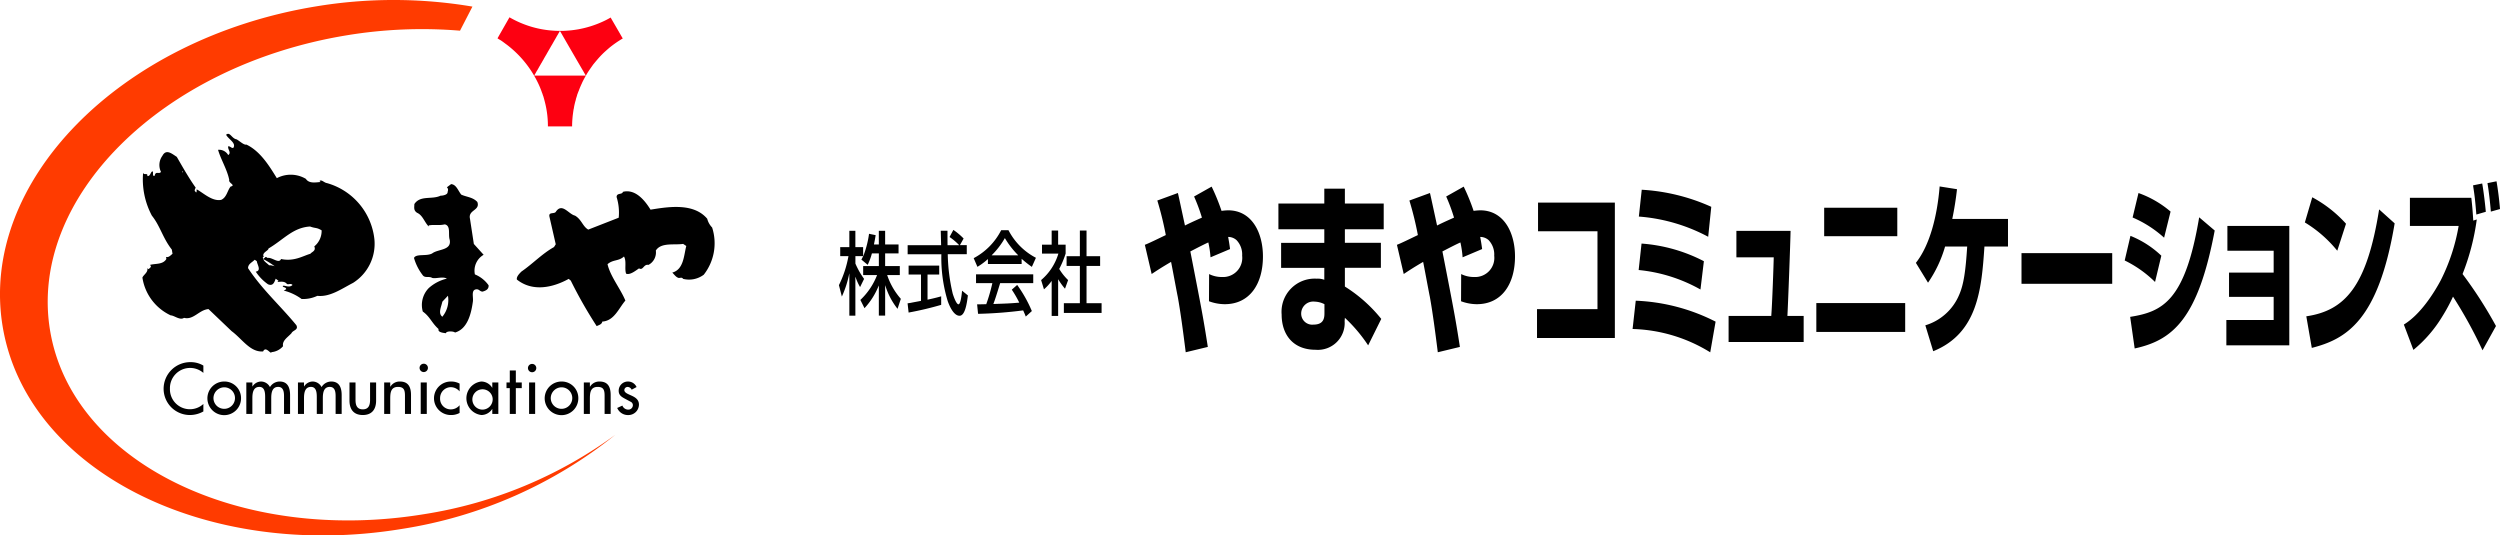
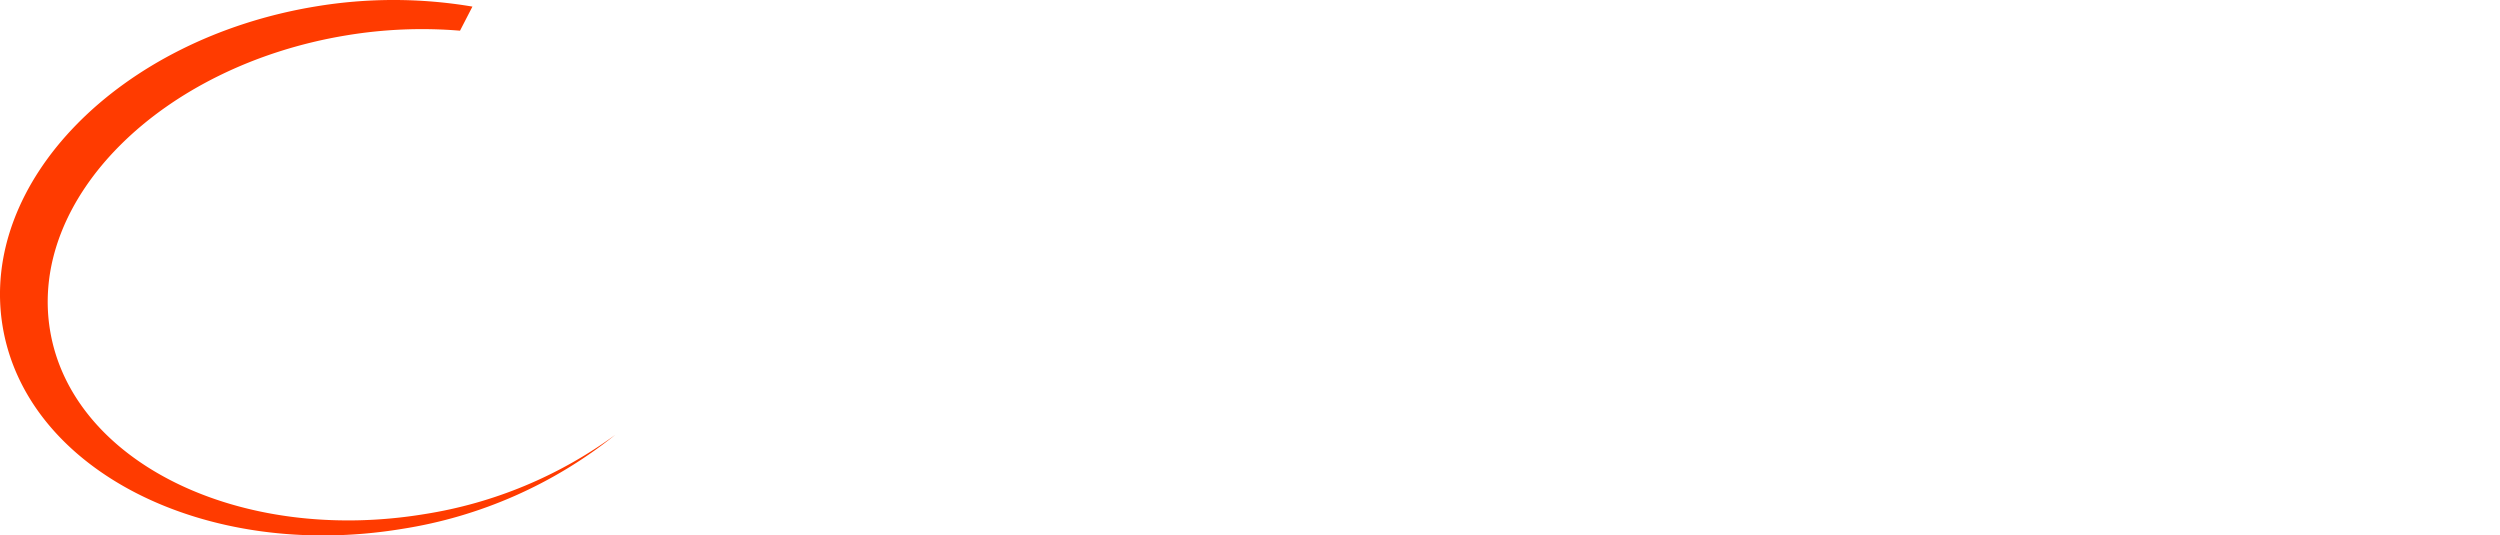
<svg xmlns="http://www.w3.org/2000/svg" width="316.8" height="67.849" viewBox="0 0 316.8 67.849">
  <path d="M6.337 41.826C3.604 25.102 20.452 8.349 43.893 4.481a58.522 58.522 0 0114.4-.592L59.867.836A60.031 60.031 0 0040.029.813C15.141 4.9-2.671 23.076.329 41.33s25.682 29.782 50.57 25.7A57.238 57.238 0 0077.98 55.09a55.487 55.487 0 01-24.176 10.056c-23.441 3.863-44.735-6.597-47.467-23.32z" fill="#ff3b00" />
-   <path d="M78.874 4.805l-.679-1.176c-.281-.49-.533-.912-.814-1.408a10.307 10.307 0 01-1.067.549 12.877 12.877 0 01-6.221 1.114 12.69 12.69 0 01-5.532-1.692c-.47.833-1.02 1.781-1.516 2.666a3.911 3.911 0 00.359.222c.275.166.558.4.824.588a13.342 13.342 0 013.943 4.836 10.7 10.7 0 01.529 1.292l.01.008c.051.137.08.268.14.4.1.343.206.738.28 1.068a12.143 12.143 0 01.3 2.748h3.067c0-.365.018-.728.046-1.023.024-.339.078-.689.121-1.009h.008c-.01-.1.044-.187.042-.255.012-.026 0-.072.02-.1h.006v-.059a8.866 8.866 0 01.207-.865.319.319 0 00.026-.134c.054-.18.141-.428.179-.6.066-.156.125-.342.2-.5.133-.383.3-.732.45-1.069.147-.294.314-.614.491-.908.235-.425.563-.872.872-1.317.362-.438.716-.872 1.118-1.274.283-.291.673-.627.98-.892a13.684 13.684 0 011.657-1.144zm-4.655 4.777H67.7c.039-.078.065-.117.1-.2l.008.007c.013-.046.046-.069.062-.128.08-.114.116-.222.212-.353.049-.078.134-.238.18-.319l.006.006v-.027l.006.007.032-.075.007.007c.043-.108.112-.174.141-.262l.007.007c0-.02.048-.078.052-.1a1.416 1.416 0 01.114-.186c.088-.169.169-.3.284-.5.02-.059.091-.157.141-.255.039-.053.078-.144.136-.225v-.017l.006.007c.25-.455.475-.821.691-1.213l.007.007c.009-.04.068-.108.087-.157s.082-.128.089-.163v.006c.108-.2.31-.539.422-.735l.045-.088c.016-.016.01-.023.036-.059l.376-.647.089.128 1.019 1.771.773 1.332c.459.8 1.04 1.778 1.393 2.405z" fill="#fd0011" />
-   <path d="M25.771 47.255a2.556 2.556 0 00-4.236 1.994 2.528 2.528 0 004.236 1.944v.946a3.474 3.474 0 01-1.688.452 3.328 3.328 0 01-3.35-3.316 3.378 3.378 0 013.418-3.384 3.106 3.106 0 011.62.435zm4.773 3.214a2.131 2.131 0 11-2.13-2.123 2.1 2.1 0 012.13 2.123zm-3.494 0a1.364 1.364 0 101.364-1.39 1.385 1.385 0 00-1.364 1.39zm4.934-1.501h.018a1.3 1.3 0 011.057-.622 1.277 1.277 0 011.151.708 1.436 1.436 0 011.227-.708c1.048 0 1.321.818 1.321 1.722v2.386h-.767v-2.258c0-.511-.068-1.168-.742-1.168-.818 0-.878.853-.878 1.466v1.96H33.6v-2.113c0-.521-.026-1.313-.733-1.313-.818 0-.887.844-.887 1.466v1.96h-.766v-3.988h.766zm6.539 0h.017a1.3 1.3 0 011.057-.622 1.277 1.277 0 011.151.708 1.438 1.438 0 011.227-.708c1.048 0 1.321.818 1.321 1.722v2.386h-.767v-2.258c0-.511-.068-1.168-.742-1.168-.818 0-.878.853-.878 1.466v1.96h-.766v-2.113c0-.521-.027-1.313-.734-1.313-.818 0-.886.844-.886 1.466v1.96h-.767v-3.988h.767zm6.529-.502v2.207c0 .639.162 1.2.921 1.2s.921-.563.921-1.2v-2.207h.767v2.292c0 1.091-.512 1.833-1.688 1.833s-1.687-.742-1.687-1.833v-2.292zm4.4.536h.016a1.364 1.364 0 011.2-.656c1.126 0 1.415.759 1.415 1.731v2.377h-.766V50.17c0-.681-.094-1.142-.879-1.142-.988 0-.988.87-.988 1.594v1.832h-.767v-3.988h.767zm4.629 3.452h-.768v-3.988h.768zm.145-5.812a.529.529 0 01-1.057 0 .529.529 0 111.057 0zm4.014 2.957a1.46 1.46 0 00-1.142-.537 1.381 1.381 0 00-1.33 1.4 1.348 1.348 0 001.381 1.415 1.428 1.428 0 001.091-.529v.981a2.237 2.237 0 01-1.1.264 2.123 2.123 0 11.042-4.245 2.16 2.16 0 011.057.264zm4.91 2.855h-.767v-.622h-.017a1.633 1.633 0 01-1.355.759 2.136 2.136 0 01-.025-4.245 1.631 1.631 0 011.38.784h.017v-.664h.767zm-.724-1.994a1.289 1.289 0 10-1.3 1.449 1.31 1.31 0 001.3-1.449zm2.941 1.994H64.6v-3.272h-.417v-.715h.417v-1.526h.767v1.526h.75v.715h-.75zm2.447 0h-.767v-3.988h.767zm.144-5.812a.528.528 0 01-1.056 0 .528.528 0 111.056 0zm5.327 3.827a2.131 2.131 0 11-2.131-2.123 2.1 2.1 0 012.131 2.123zm-3.494 0a1.364 1.364 0 101.363-1.39 1.385 1.385 0 00-1.363 1.39zm4.961-1.467h.016a1.362 1.362 0 011.2-.656c1.126 0 1.415.759 1.415 1.731v2.377h-.768V50.17c0-.681-.092-1.142-.876-1.142-.989 0-.989.87-.989 1.594v1.832h-.768v-3.988h.768zm5.292.38a.586.586 0 00-.51-.349.413.413 0 00-.418.392c0 .35.46.5.928.716s.923.5.923 1.134a1.34 1.34 0 01-1.373 1.321 1.468 1.468 0 01-1.381-.9l.655-.3a.794.794 0 00.726.512.572.572 0 00.605-.563.48.48 0 00-.281-.434l-.75-.4c-.444-.238-.768-.46-.768-1.006a1.165 1.165 0 011.176-1.159 1.186 1.186 0 011.091.7zM41.421 23.199c-.354-.045-.664-.488-.931-.266l.133.132c-.62.045-1.463.223-1.862-.4a3.763 3.763 0 00-3.68-.088c-.931-1.507-2.084-3.414-3.858-4.257-.31.089-.842-.443-1.241-.664-.621-.089-.843-1.021-1.331-.577.311.577 1.286 1.02.932 1.64-.222.134-.4-.221-.665-.177-.089.4.443.8 0 1.108a1.328 1.328 0 00-1.286-.665c.355 1.242 1.153 2.484 1.418 3.814-.132.4.887.665.178.842-.4.444-.488 1.375-1.2 1.685-1.153.222-2.261-.887-3.1-1.33-.044.133.044.311-.088.4l-.045-.088c-.222-.134-.089-.311 0-.533-.887-1.241-1.729-2.749-2.395-3.9-.576-.355-1.33-1.065-1.818-.134a1.977 1.977 0 00-.182 2.041c-.266.355-.665-.177-.8.487-.31.134-.177-.354-.222-.531-.31-.089-.266.62-.709.576.089-.488-.488-.045-.532-.443a9.78 9.78 0 001.108 5.454c1.065 1.33 1.375 2.837 2.528 4.3l.088.533c-.266.221-.487.487-.8.4 0 .088-.044.177.045.221-.444.8-1.419.577-2.129.8.355.177-.044.443-.177.531l-.133-.132c.133.531-.488.842-.621 1.2a6.332 6.332 0 003.592 4.788c.443 0 1.152.666 1.685.311 1.2.31 1.907-1.02 3.1-1.109l2.927 2.794c1.33.975 2.35 2.705 3.991 2.572.355-.754.975.443 1.064.088a2.152 2.152 0 001.463-.753c-.133-.71.576-1.109 1.064-1.641.178-.4.931-.4.621-1.02-1.995-2.439-4.345-4.523-6.119-7.227 0-.533.488-.71.843-1.065l.265.178c.045.443.621 1.2-.132 1.33a5.907 5.907 0 001.551 1.6c.621.266.8-.221.976-.709l.355.266-.134.133c.222.044.843-.178 1.2.266.177.133.488-.133.709.133-.443.443-1.064-.045-1.241.133.044.221.4.088.443.4l-.31.177a6.58 6.58 0 012.261 1.065 4.221 4.221 0 001.995-.4c1.6.178 3.06-.886 4.523-1.64a5.857 5.857 0 002.705-5.543 8.318 8.318 0 00-6.022-7.106zm-18.356-1.33v-.133h.133zm16.76 9.355c.266.577-.354.71-.487.932-.932.265-2.084 1.02-3.725.665-.266.665-1.153-.266-1.729-.134-.045-.088-.266-.177-.311-.044l-.218.175v.006a12.286 12.286 0 011.413.883c.178.089-.4-.132-.664-.088-.287-.287-.627-.46-.749-.795a.762.762 0 01-.047-.263h.132c-.354-.533.621-.8.577-1.065 1.951-1.152 3.1-2.66 5.276-2.793.71.266.8.089 1.464.488a2.532 2.532 0 01-.932 2.033zm20.353 3.548a2.318 2.318 0 011.108-2.484l-1.241-1.374-.489-3.192c-.265-1.153 1.331-1.02.932-2.129-.576-.621-1.375-.621-2.039-.931-.4-.488-.621-1.286-1.286-1.33l-.533.4c.266.266.088.488.088.665-.044.266-.531.4-.886.4-1.108.532-2.571-.088-3.325 1.064 0 .4-.133.8.354 1.109.71.31.932 1.2 1.464 1.729v-.133c.709-.133 1.242.044 2.04-.133.8.177.4 1.286.621 1.951.265 1.375-1.464 1.153-2.217 1.729-.71.4-2.04 0-2.307.576a6.405 6.405 0 001.065 2.129c.31.488.8.133 1.242.4.486.133 1.329-.222 1.861.089a5.229 5.229 0 00-2.3 1.2 3.061 3.061 0 00-.754 2.971c.93.665 1.108 1.419 2 2.217-.133.443.665.487.93.532.045-.31.975-.266 1.154-.089 1.552-.443 2.039-2.305 2.261-3.9.089-.532-.222-1.375.31-1.552.488-.133.532.266.93.266.268-.089.8-.222.755-.8a3.984 3.984 0 00-1.738-1.38zm-4.124 5.365c-.576-.443-.134-1.242 0-1.907l.71-.754a3.3 3.3 0 01-.71 2.661zM90.241 28.83a2.461 2.461 0 01-.621-1.108c-1.685-2-4.79-1.552-7.184-1.153-.709-1.153-1.907-2.66-3.5-2.261-.089.4-.8.088-.8.664a6.576 6.576 0 01.267 2.616l-3.859 1.508c-.71-.4-.842-1.286-1.684-1.773-.8-.178-1.6-1.641-2.394-.533-.177.4-.975 0-.842.665l.8 3.5-.221.354c-1.508.843-2.705 2.128-4.124 3.1-.265.266-.665.665-.577 1.02 1.952 1.552 4.478 1.064 6.563-.089l.265.222a56.775 56.775 0 003.282 5.764c.266-.133.666-.222.71-.577 1.507-.088 2.084-1.684 2.926-2.66-.621-1.507-1.907-3.059-2.261-4.611.71-.621 1.419-.355 2.084-.976.354.621.045 1.508.266 2.173.488.222 1.242-.4 1.64-.665.533.31.577-.577 1.2-.443a1.789 1.789 0 00.93-1.818c.666-1.065 2.35-.666 3.46-.843l.4.266c-.31 1.153-.31 2.971-1.773 3.37.177.177.442.532.665.621.265.177.487-.133.71.177a3.1 3.1 0 002.615-.532 6.468 6.468 0 001.057-5.978zm63.298-5.181a26.482 26.482 0 011.255 3.073 7.087 7.087 0 01.832-.07c3.045 0 4.414 2.887 4.414 5.843 0 3.492-1.679 6.052-4.838 6.052a5.825 5.825 0 01-2-.373l.016-3.445a3.578 3.578 0 001.646.373 2.424 2.424 0 002.541-2.7 2.619 2.619 0 00-.718-1.979 1.594 1.594 0 00-1.057-.4c.1.559.147.815.243 1.537l-2.476 1.047a12.463 12.463 0 00-.278-1.886c-.617.28-1.2.582-2.279 1.141 1.5 7.682 1.662 8.543 2.215 12.1l-2.8.676c-.342-2.724-.667-5.145-1.009-7.03-.147-.7-.717-3.794-.848-4.423-1.353.792-1.857 1.14-2.46 1.536l-.863-3.7c.457-.163 1.727-.791 2.656-1.234a41.2 41.2 0 00-1.076-4.376l2.607-.954c.1.419.179.791.895 4.12.506-.256.9-.442 2.15-1a22.448 22.448 0 00-.993-2.676zm14.277 2.142v-1.886h2.607v1.886h4.921v3.259h-4.921v1.722h4.563v3.166h-4.563v2.374a18.472 18.472 0 014.611 4.1l-1.662 3.352a19.31 19.31 0 00-2.949-3.492l-.032.42a3.4 3.4 0 01-3.682 3.631c-2.866 0-4.3-1.933-4.3-4.469a4.2 4.2 0 014.43-4.54 2.4 2.4 0 01.977.14v-1.513h-5.473v-3.166h5.473v-1.722H162v-3.259zm.018 12.756a2.913 2.913 0 00-1.256-.326 1.527 1.527 0 00-1.692 1.513 1.4 1.4 0 001.564 1.4c1.384 0 1.384-.955 1.384-1.536zm17.648-14.898a26.14 26.14 0 011.254 3.073 7.163 7.163 0 01.832-.07c3.046 0 4.414 2.887 4.414 5.843 0 3.492-1.678 6.052-4.838 6.052a5.835 5.835 0 01-2-.373l.016-3.445a3.6 3.6 0 001.647.373 2.424 2.424 0 002.54-2.7 2.626 2.626 0 00-.715-1.979 1.6 1.6 0 00-1.06-.4c.1.559.147.815.244 1.537l-2.475 1.047a12.827 12.827 0 00-.277-1.886c-.619.28-1.206.582-2.281 1.141 1.5 7.682 1.662 8.543 2.215 12.1l-2.8.676c-.342-2.724-.668-5.145-1.009-7.03-.147-.7-.718-3.794-.848-4.423-1.351.792-1.858 1.14-2.461 1.536l-.862-3.7c.456-.163 1.727-.791 2.655-1.234a41.316 41.316 0 00-1.075-4.376l2.607-.954c.1.419.179.791.9 4.12.505-.256.9-.442 2.149-1a22.256 22.256 0 00-.993-2.676zm19.153 2.025V42.83h-9.865v-3.655h7.662v-9.87H194.9v-3.631zm11.827 4.33a22.145 22.145 0 00-8.786-2.561l.366-3.4a24.856 24.856 0 018.81 2.165zm-.979 6.681a19.831 19.831 0 00-7.833-2.468l.366-3.352a20.264 20.264 0 017.9 2.235zm1.238 7.961a19.671 19.671 0 00-9.839-2.956l.4-3.585a24.341 24.341 0 0110.118 2.653zM226.9 29.259c-.012 1.234-.326 9.52-.4 10.778h2.06v3.305h-9.513v-3.305h5.407c.118-1.4.3-6.611.313-7.426h-4.731v-3.352zm13.525-2.933v3.608h-9.266v-3.608zm1 12.081v3.655h-11.26v-3.655zm13.028-10.661v3.492h-2.985c-.364 5.423-.846 10.987-6.49 13.268l-1-3.282a6.747 6.747 0 004.287-3.865c.575-1.3.822-3.026 1.017-6.121h-2.8a15.791 15.791 0 01-2.163 4.585l-1.539-2.514c1.773-2.234 2.711-5.958 3.011-9.683l2.2.349a40.546 40.546 0 01-.6 3.771zm13.207 4.33v3.887h-11.495v-3.887zm6.575-1.955a14.3 14.3 0 00-3.99-2.561l.744-3.1a12.93 12.93 0 014.066 2.351zm-1.148 5.609a14.537 14.537 0 00-3.845-2.723l.73-3.12a12.3 12.3 0 013.911 2.515zm-3.153 4.423c4.1-.652 6.972-2 8.745-12.616l1.968 1.675c-2.113 11.2-5.319 13.9-10.141 14.945zM290.1 28.631v15.13h-7.976v-3.212h5.994v-2.933h-5.656v-3.073h5.656v-2.77h-5.863v-3.142zm6.078 3.142a15.846 15.846 0 00-4.106-3.585l.938-3.189a15.817 15.817 0 014.275 3.352zm-3.923 8.31c4.888-.722 7.676-3.771 9.227-13.547l1.968 1.768c-2.06 12.338-6.138 14.665-10.5 15.783zm22.33 4.306a57.557 57.557 0 00-3.74-6.8 21.7 21.7 0 01-1.343 2.49 16.535 16.535 0 01-3.676 4.26l-1.21-3.212c2.11-1.28 3.817-4 4.677-5.61a24.376 24.376 0 002.267-6.89h-6.176v-3.562h7.78c.131 1.071.2 2.118.248 2.887l.444-.14a29.438 29.438 0 01-1.8 6.913 53.9 53.9 0 014.235 6.588zm1.056-17.574c-.053-.652-.2-2.235-.43-3.608l1.147-.233c.155.861.338 2.235.442 3.515zm-1.837.372c-.157-1.838-.183-2.141-.419-3.7l1.16-.234c.2 1.141.366 2.584.457 3.585zm-203.316 4.925a8.359 8.359 0 01-.533 1.449l-.8-.667c.1-.173.137-.253.225-.437h-.983v.943a10.046 10.046 0 001.1 1.942l-.507 1.036a6.754 6.754 0 01-.581-1.288h-.016v4.909h-.764v-5.317h-.016a12.99 12.99 0 01-.932 2.9l-.372-1.449a13.624 13.624 0 001.208-3.679h-1.045v-1.139h1.157v-2.069h.764v2.069h.983v1.139h.016a12.089 12.089 0 00.732-2.828l.838.172c-.048.322-.113.678-.217 1.184h.619v-1.736h.8v1.736h1.7v1.127h-1.7v1.609h1.859v1.139h-1.6a8.75 8.75 0 001.731 3.012l-.418 1.265a9.04 9.04 0 01-1.554-2.966h-.016v3.828h-.8v-3.794h-.016a9.25 9.25 0 01-1.8 2.851l-.523-1.046a8.616 8.616 0 002.117-3.15h-1.763v-1.139h1.988v-1.609zm11.151-1.046h.87v1.149H120.1a23.423 23.423 0 00.627 4.99c.1.322.451 1.357.732 1.357s.42-1.322.452-1.725l.74.6c-.113.885-.33 2.576-1.055 2.576-.78 0-1.311-1.323-1.5-1.852a18.868 18.868 0 01-.806-5.944h-4.273v-1.149h4.241c-.016-.61-.04-1.644-.048-1.828h.854c0 .586 0 1.011.008 1.828h1.455v-.023a7.673 7.673 0 00-1.2-1.012l.483-.9a8.222 8.222 0 011.3 1.092zm-6.631 7.37c.2-.023.289-.046.4-.058.193-.046 1.095-.207 1.3-.253v-3.334h-1.569v-1.138h3.879v1.138h-1.481v3.185c.926-.2 1.417-.334 1.73-.426v1.081a40.945 40.945 0 01-4.128.977zm14.976 1.678c-.1-.264-.12-.31-.329-.782a53.534 53.534 0 01-5.715.437l-.12-1.2c.169 0 .772-.011 1.158-.023a21.881 21.881 0 00.773-2.667h-2.068v-1.115h7.25v1.115h-4.193c-.394 1.276-.611 1.989-.86 2.644 1.658-.057 2.044-.069 3.284-.172a13.611 13.611 0 00-.95-1.644l.683-.6a16.685 16.685 0 011.859 3.311zm-4.795-7.289a8.265 8.265 0 01-1.329.989l-.474-1.1a8.219 8.219 0 003.483-3.541h.926a8.151 8.151 0 003.478 3.495l-.517 1.15a13.316 13.316 0 01-1.294-1.024v.656h-4.273zm3.821-.471v-.024a10.861 10.861 0 01-1.673-2.161 9.992 9.992 0 01-1.658 2.161v.024zm5.077 7.68h-.82v-4.438a6.248 6.248 0 01-.975 1.069l-.362-1.173a7 7 0 002.189-3.357h-2.076v-1.127h1.224v-1.793h.82v1.793h.95v1.127a11.816 11.816 0 01-.814 1.943 6.93 6.93 0 001.128 1.414l-.394 1.093a8.7 8.7 0 01-.87-1.208zm2.753-10.819h.845v3.253h1.722v1.23h-1.722v4.726h1.907v1.23h-4.78v-1.23h2.028v-4.726h-1.682v-1.23h1.682z" />
</svg>